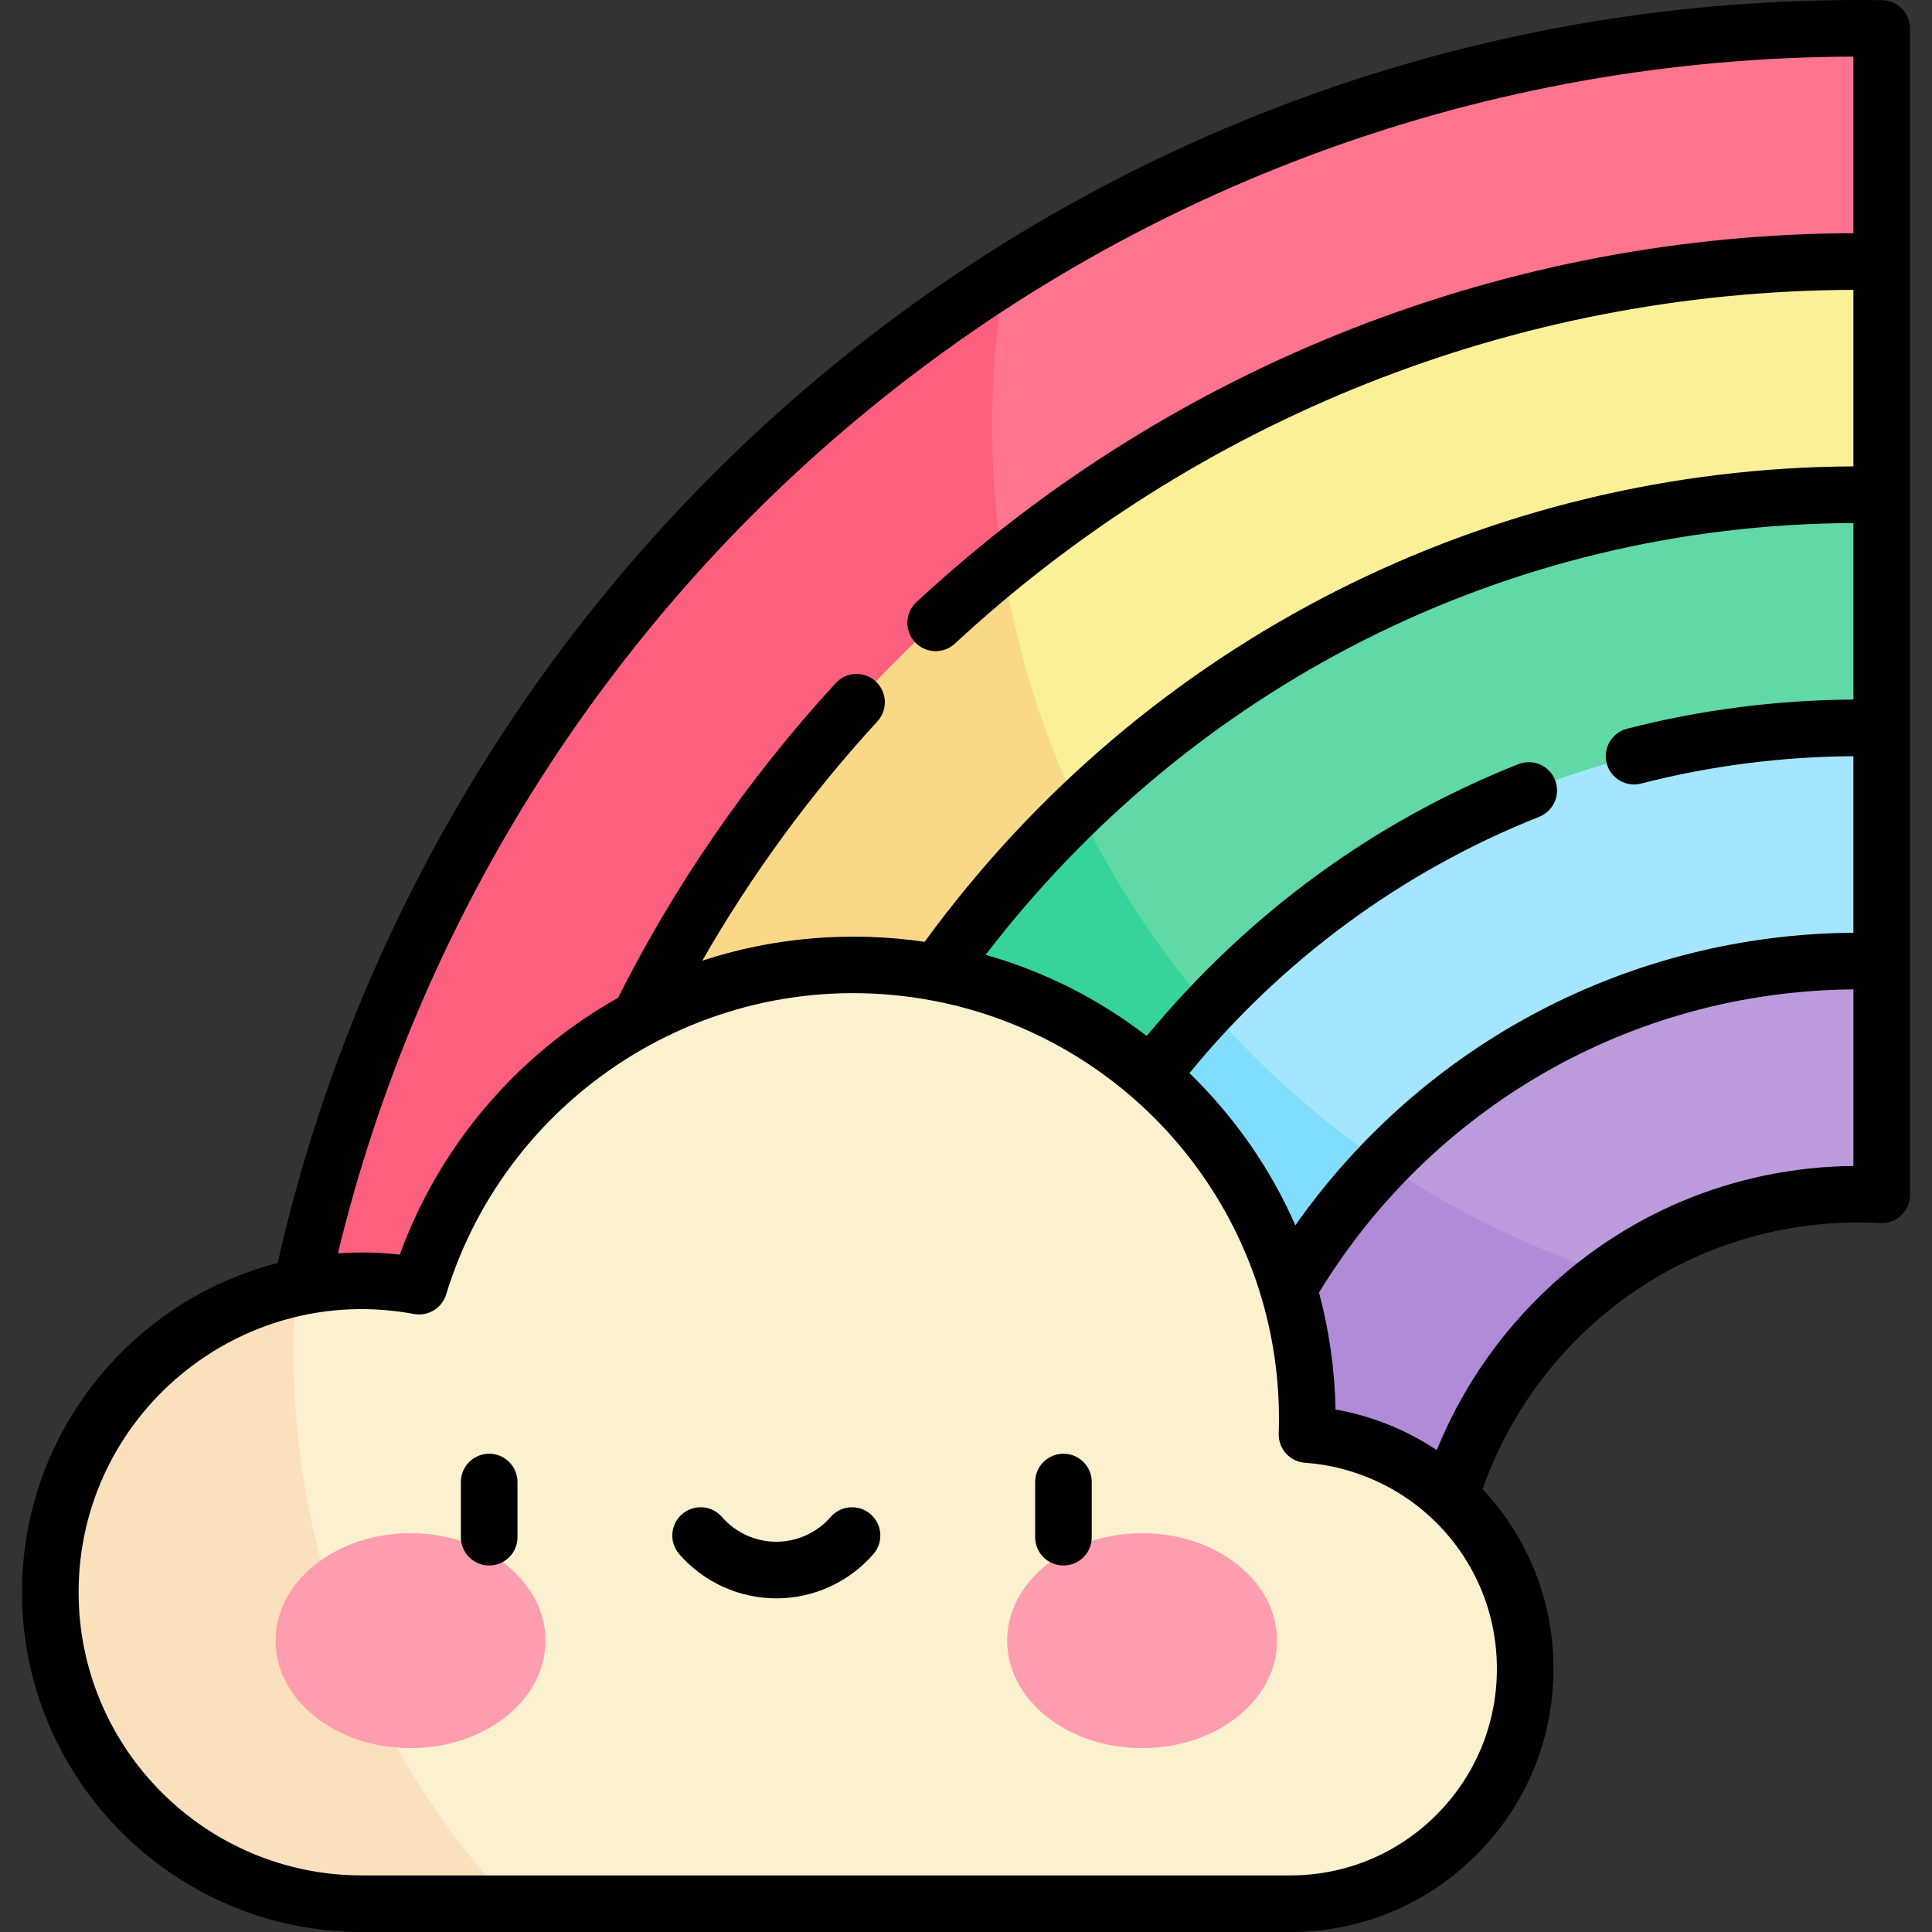
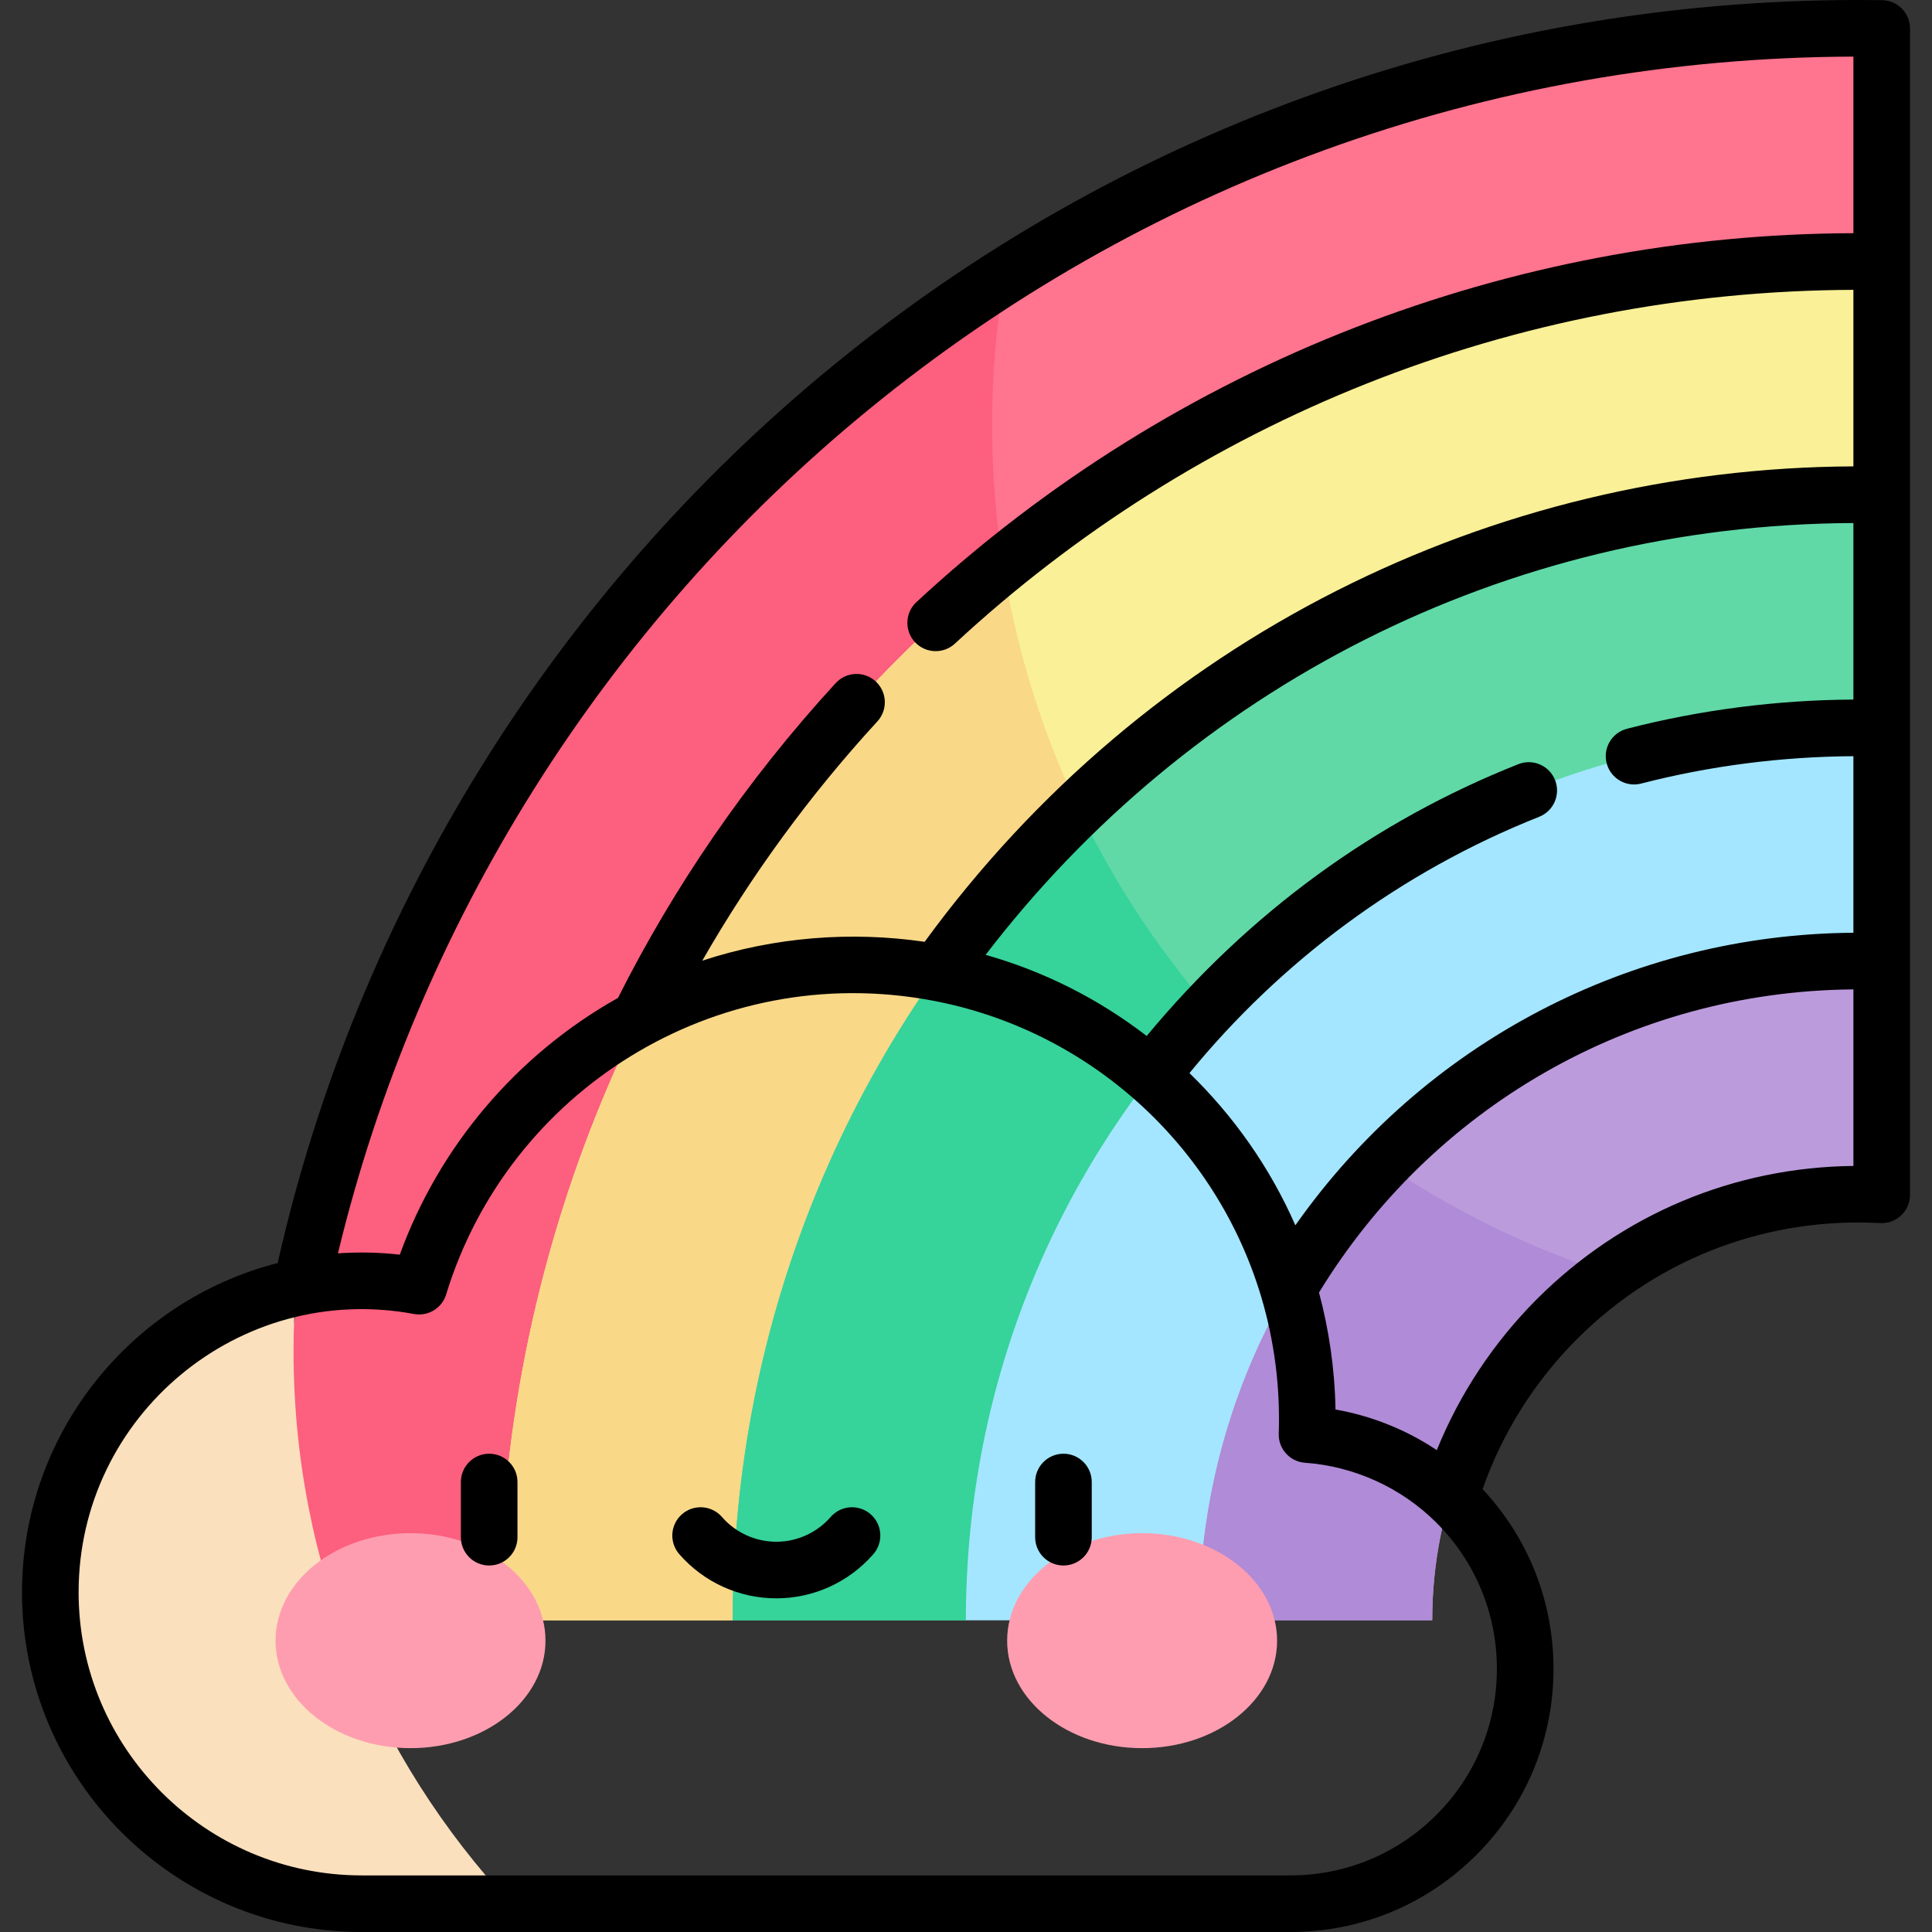
<svg xmlns="http://www.w3.org/2000/svg" id="Capa_1" enable-background="new 0 0 512 512" height="512" viewBox="0 0 512 512" width="512">
  <rect x="0" y="0" width="512" height="512" fill="#333333" stroke="none" />
  <g>
    <g>
      <path d="m132.373 429.391h-61.796c0-233.001 188.89-421.891 421.891-421.891 2.07 0 4.14.01 6.2.041v61.816z" fill="#ff748f" />
      <path d="m262.912 112.66c0-13.429 1.137-26.59 3.289-39.407-117.603 74.875-195.623 206.394-195.623 356.138h61.796l177.871-174.831c-29.716-39.517-47.333-88.65-47.333-141.9z" fill="#fd5f7e" />
      <path d="m194.169 429.391h-61.796c0-96.185 37.459-186.613 105.465-254.62 68.017-68.017 158.445-105.475 254.63-105.475 2.07 0 4.14.021 6.2.062v61.806z" fill="#f9f097" />
      <path d="m265.788 149.569c-9.675 7.868-19.01 16.264-27.949 25.202-68.006 68.006-105.465 158.435-105.465 254.62h61.796l145.456-142.459c-38.566-35.342-65.361-83.311-73.838-137.363z" fill="#f9d888" />
      <path d="m255.965 429.391h-61.796c0-79.676 31.032-154.582 87.369-210.93 56.337-56.337 131.255-87.369 210.93-87.369 2.07 0 4.14.021 6.2.072v61.806z" fill="#60d9a7" />
      <path d="m285.824 214.278c-1.437 1.382-2.872 2.769-4.286 4.183-56.337 56.348-87.369 131.255-87.369 210.93h61.796l118.859-115.783c-38.376-23.812-69.429-58.302-89-99.33z" fill="#36d39a" />
      <path d="m317.761 429.391h-61.796c0-63.166 24.595-122.562 69.273-167.23 44.668-44.668 104.054-69.273 167.23-69.273 2.07 0 4.14.031 6.2.082v61.827z" fill="#a4e6ff" />
-       <path d="m320.4 267.154c-41.607 44.055-64.435 101.394-64.435 162.237h61.796l98.747-95.301c-37.463-14.004-70.425-37.232-96.108-66.936z" fill="#81ddfd" />
      <path d="m498.669 254.797v61.847c-2.06-.113-4.12-.165-6.2-.165-30.156 0-58.51 11.741-79.84 33.071s-33.071 49.684-33.071 79.84h-61.796c0-46.666 18.168-90.541 51.167-123.53 32.999-32.999 76.874-51.177 123.54-51.177 2.07.001 4.14.032 6.2.114z" fill="#bc9bdd" />
      <path d="m366.582 308.265c-31.508 32.702-48.82 75.582-48.82 121.126h61.796c0-30.156 11.741-58.51 33.071-79.84 4.393-4.393 9.088-8.372 14.031-11.933-21.541-6.945-41.734-16.888-60.078-29.353z" fill="#b08bd7" />
-       <path d="m385.958 398.222c-11.027-11.027-25.161-17.034-39.584-18.059 2.309-68.317-52.403-124.448-120.232-124.448-54.204 0-100.031 35.848-115.078 85.128-4.927-.917-10.001-1.42-15.194-1.42-45.585 0-82.538 36.954-82.538 82.538s36.953 82.539 82.538 82.539h246.066c15.933 0 31.866-6.078 44.022-18.234 24.312-24.313 24.312-63.731 0-88.044z" fill="#fbf1cf" />
      <path d="m77.79 358.023c0-5.633.219-11.214.644-16.738-37.208 8.004-65.102 41.076-65.102 80.676 0 45.584 36.954 82.539 82.538 82.539h39.493c-35.717-38.412-57.573-89.888-57.573-146.477z" fill="#fae0bd" />
      <g>
        <g>
          <g>
            <ellipse cx="108.79" cy="434.794" fill="#ff9db0" rx="35.769" ry="28.485" />
          </g>
          <g>
            <ellipse cx="302.673" cy="434.794" fill="#ff9db0" rx="35.769" ry="28.485" />
          </g>
        </g>
      </g>
    </g>
    <g>
      <path d="m129.636 414.874c4.142 0 7.5-3.357 7.5-7.5v-14.622c0-4.142-3.358-7.5-7.5-7.5s-7.5 3.358-7.5 7.5v14.622c0 4.142 3.358 7.5 7.5 7.5z" />
      <path d="m281.826 414.874c4.142 0 7.5-3.357 7.5-7.5v-14.622c0-4.142-3.358-7.5-7.5-7.5s-7.5 3.358-7.5 7.5v14.622c0 4.142 3.358 7.5 7.5 7.5z" />
      <path d="m205.731 423.578c9.856 0 19.229-4.269 25.716-11.712 2.721-3.123 2.396-7.86-.727-10.582-3.122-2.722-7.86-2.396-10.582.727-3.637 4.173-8.888 6.567-14.408 6.567s-10.771-2.394-14.408-6.567c-2.722-3.123-7.459-3.448-10.582-.727s-3.448 7.458-.727 10.582c6.489 7.443 15.862 11.712 25.718 11.712z" />
      <path d="m95.87 512h246.066c18.632 0 36.149-7.256 49.325-20.432 13.175-13.175 20.432-30.692 20.432-49.325 0-17.836-6.664-34.639-18.789-47.601 5.178-14.842 13.765-28.526 25.028-39.789 21.985-21.985 51.191-32.324 80.326-30.721 4.296.234 7.912-3.183 7.912-7.489v-61.847c0-13.932 0-235.093 0-247.256 0-4.098-3.289-7.437-7.386-7.499-2.099-.031-4.208-.041-6.315-.041-50.447 0-99.846 8.667-146.826 25.762-45.396 16.519-87.452 40.48-124.997 71.219-74.079 60.65-126.155 144.927-147.062 237.736-38.903 9.942-67.752 45.287-67.752 87.245 0 49.647 40.391 90.038 90.038 90.038zm311.455-167.752c-11.48 11.479-20.539 25.17-26.562 40.052-8.343-5.586-17.698-9.169-26.84-10.76-.198-10.772-1.745-21.236-4.376-31.004 29.741-48.712 82.39-79.863 141.622-80.336v46.787c-31.678.332-61.409 12.825-83.844 35.261zm83.844-205.641v46.784c-20.161.11-40.458 2.701-60 7.736-4.011 1.034-6.425 5.123-5.391 9.134 1.032 4.004 5.117 6.426 9.134 5.391 18.504-4.77 37.521-7.145 56.256-7.255v46.79c-58.95.417-113.786 29.098-147.883 77.529-6.777-15.45-16.456-29.044-28.063-40.336 24.148-29.514 55.777-53.277 92.679-67.924 3.843-1.526 5.734-5.879 4.204-9.738-1.522-3.836-5.868-5.736-9.738-4.204-37.835 15.018-71.176 39.108-98.485 72.028-12.826-9.88-27.264-17.139-42.684-21.501 54.04-70.494 137.21-114.033 229.971-114.434zm-401.609 193.539c21.015-87.243 70.652-166.3 140.589-223.559 36.234-29.666 76.818-52.79 120.623-68.729 44.927-16.348 92.157-24.708 140.397-24.856v46.796c-90.276.278-179.401 33.895-248.305 97.763-3.039 2.815-3.219 7.561-.403 10.599 2.838 3.054 7.577 3.204 10.599.403 63.814-59.154 147.978-93.42 238.109-93.752v46.783c-95.8.434-187.333 45.44-246.132 125.997-19.406-2.846-39.791-1.301-58.923 4.997 13.038-22.753 28.641-44.071 46.4-63.413 2.813-3.064 2.586-7.807-.453-10.597-3.068-2.816-7.812-2.582-10.597.453-23.862 25.998-43.069 54.366-57.686 83.417-27.157 15.256-47.517 39.671-57.831 68.05-5.7-.646-10.904-.711-16.387-.352zm20.131 16.07c3.756.7 7.432-1.532 8.546-5.183 0-.002.001-.003.001-.005 16.416-53.744 71.131-88.663 128.775-77.882h.001c41.442 7.75 75.173 38.243 87.211 78.494 3.558 11.898 5.063 24.147 4.653 36.269-.136 4.031 2.94 7.448 6.964 7.734 12.748.907 25.329 6.403 34.812 15.881 10.342 10.342 16.038 24.092 16.038 38.718s-5.696 28.376-16.038 38.719-24.093 16.039-38.718 16.039h-246.066c-41.376 0-75.038-33.662-75.038-75.039 0-46.721 42.533-82.355 88.859-73.745z" />
    </g>
  </g>
</svg>